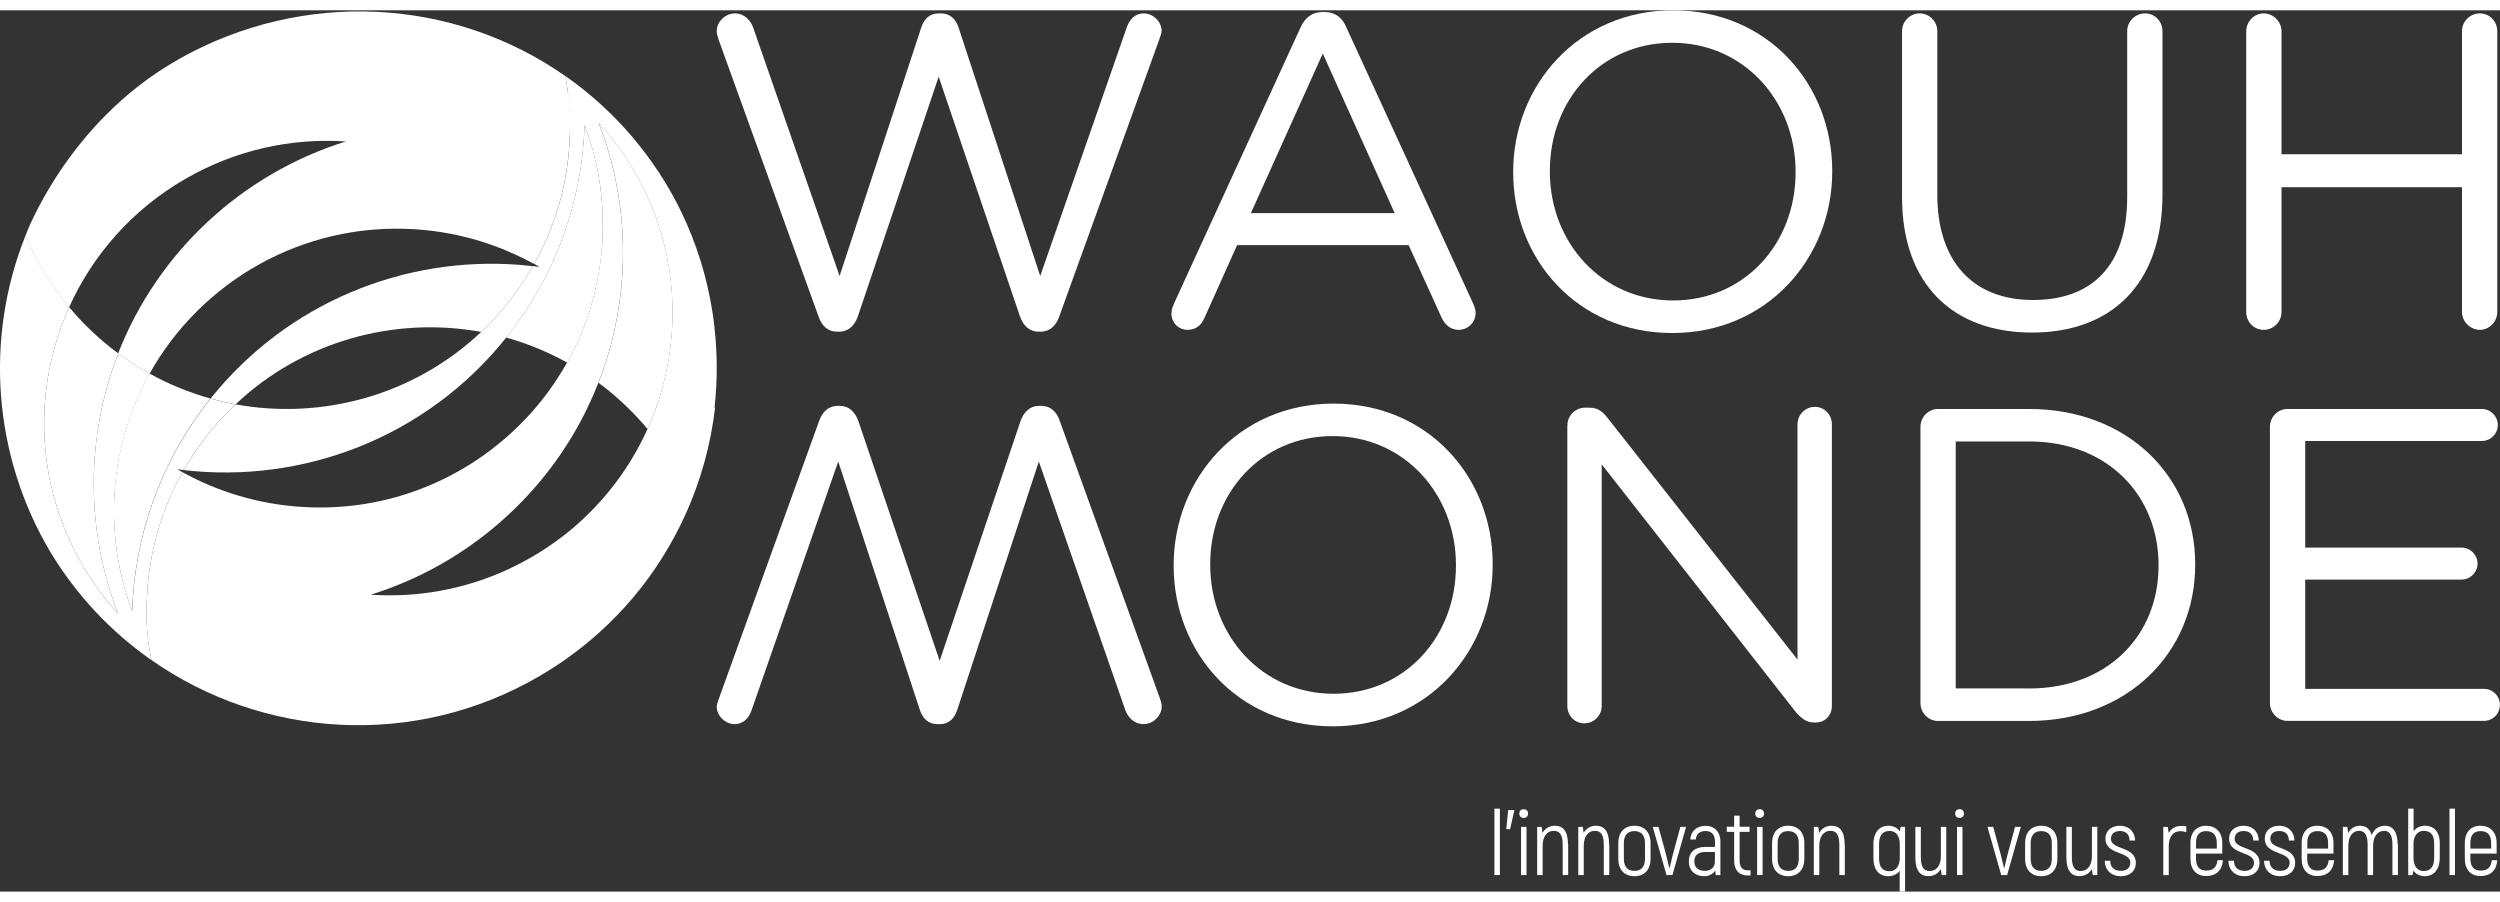
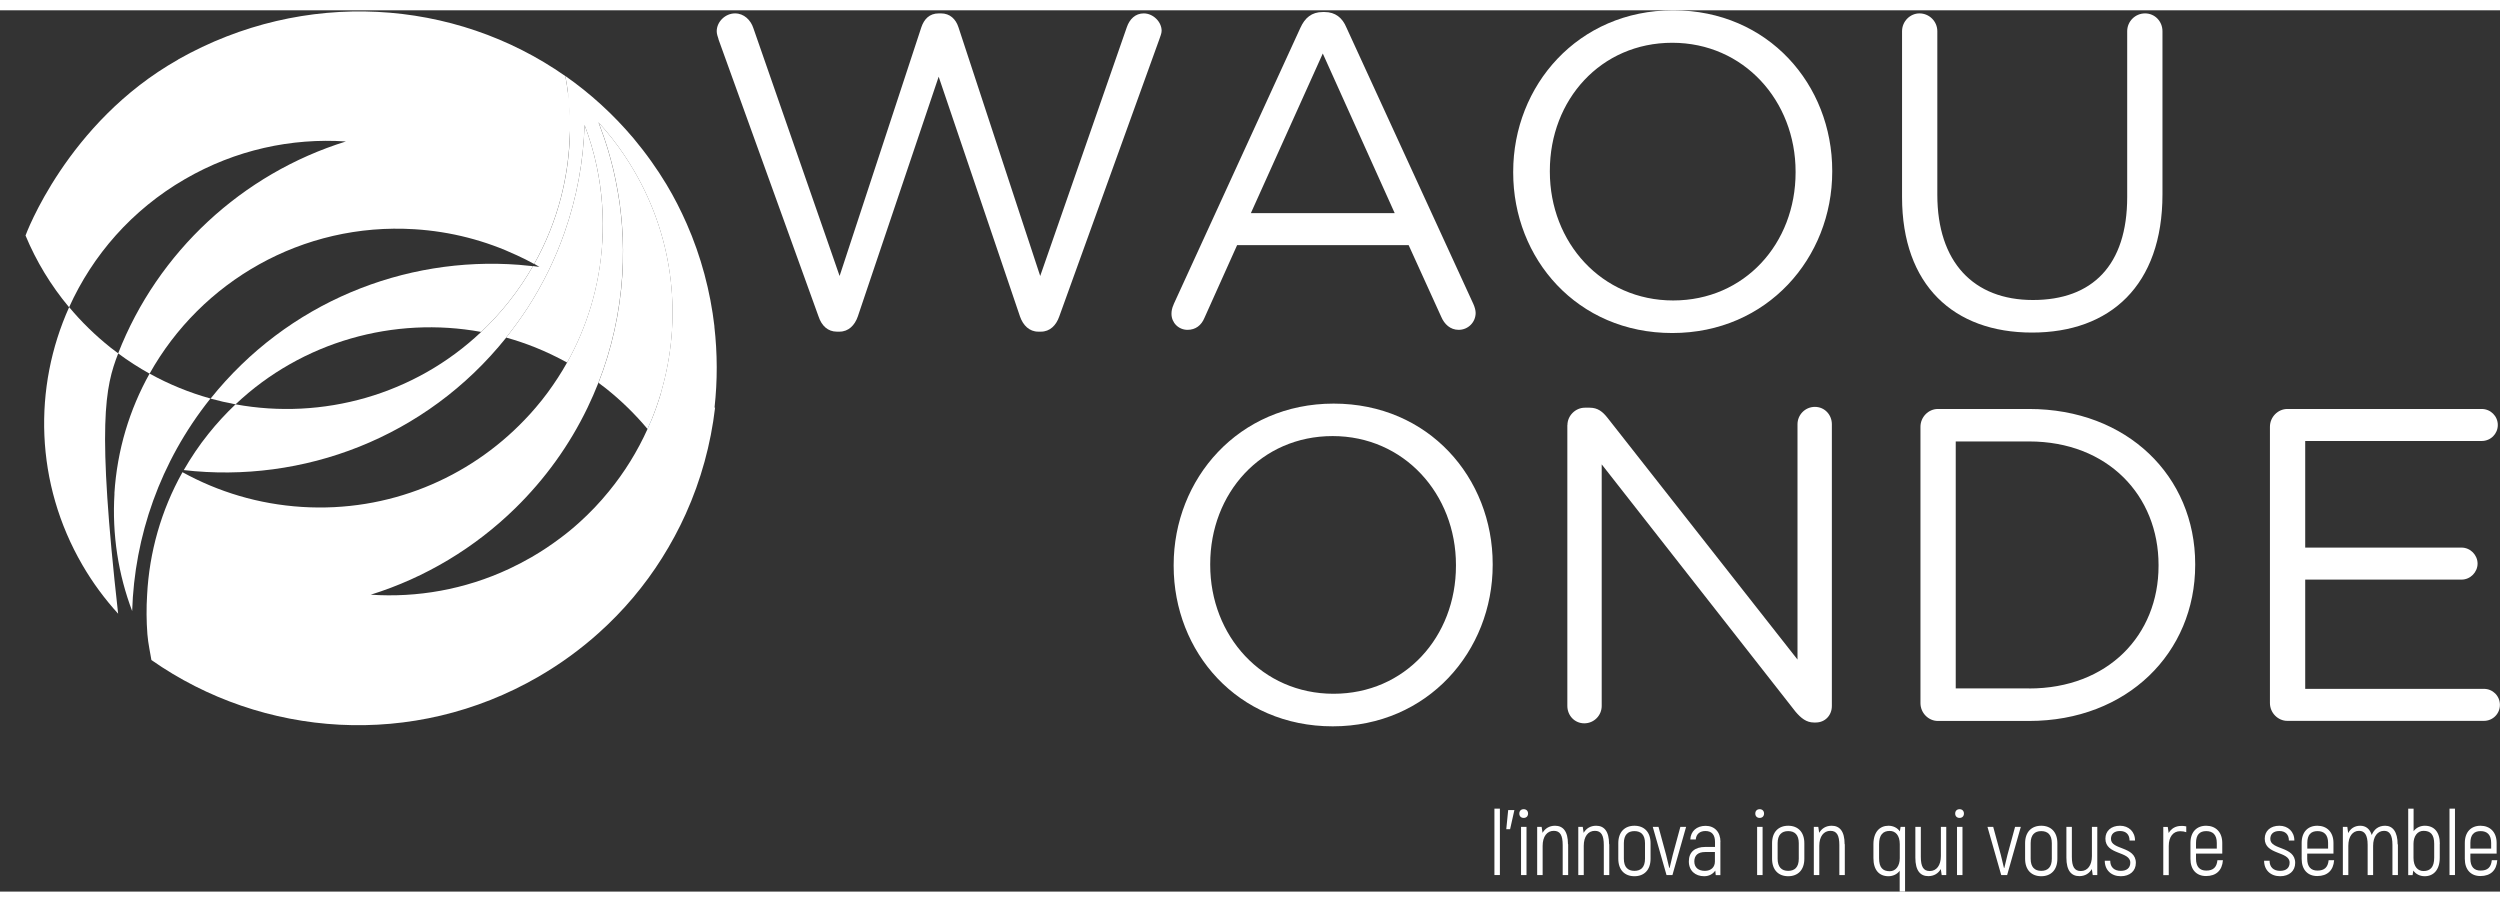
<svg xmlns="http://www.w3.org/2000/svg" width="158" height="57" viewBox="0 0 556 196" fill="none">
  <rect x="0" y="0" width="556" height="196" fill="#333333" stroke="none" />
  <path d="M159.804 6.433C159.601 5.826 159.399 5.239 159.399 4.653C159.399 2.569 161.284 0.688 163.473 0.688C165.46 0.688 166.96 2.164 167.548 3.965L186.725 59.089L204.909 3.763C205.517 1.982 206.693 0.688 208.781 0.688H209.288C211.275 0.688 212.572 1.962 213.16 3.763L231.344 59.089L250.602 3.763C251.211 1.982 252.488 0.688 254.373 0.688C256.461 0.688 258.346 2.569 258.346 4.552C258.346 5.138 258.042 5.826 257.84 6.433L235.581 68.091C234.892 70.074 233.493 71.469 231.506 71.469H230.918C228.932 71.469 227.533 70.074 226.844 68.091L208.761 14.767L190.78 68.091C190.09 70.074 188.692 71.469 186.705 71.469H186.117C184.131 71.469 182.732 70.175 182.043 68.091L159.784 6.433H159.804Z" fill="white" />
  <path d="M261.002 65.421L289.221 3.864C290.214 1.679 291.714 0.384 294.187 0.384H294.593C296.985 0.384 298.566 1.679 299.458 3.864L327.676 65.32C327.981 66.008 328.183 66.716 328.183 67.302C328.183 69.386 326.501 71.065 324.413 71.065C322.527 71.065 321.23 69.79 320.541 68.192L313.283 52.231H275.131L267.874 68.395C267.185 70.074 265.887 71.065 264.104 71.065C262.117 71.065 260.536 69.487 260.536 67.504C260.536 66.918 260.637 66.23 261.022 65.421H261.002ZM310.182 45.111L294.187 9.609L278.193 45.111H310.182Z" fill="white" />
  <path d="M336.535 36.089V35.886C336.535 16.75 350.949 0 372.113 0C393.277 0 407.487 16.547 407.487 35.684V35.886C407.487 55.023 393.074 71.773 371.91 71.773C350.746 71.773 336.535 55.225 336.535 36.089ZM399.338 36.089V35.886C399.338 20.128 387.803 7.222 371.91 7.222C356.017 7.222 344.685 19.905 344.685 35.684V35.886C344.685 51.645 356.22 64.531 372.113 64.531C388.006 64.531 399.338 51.847 399.338 36.069V36.089Z" fill="white" />
  <path d="M423.016 41.53V4.653C423.016 2.468 424.8 0.688 426.888 0.688C429.077 0.688 430.861 2.468 430.861 4.653V41.025C430.861 55.994 438.909 64.43 452.126 64.43C465.344 64.43 473.088 56.702 473.088 41.53V4.653C473.088 2.468 474.872 0.688 477.061 0.688C479.25 0.688 480.933 2.468 480.933 4.653V40.944C480.933 61.173 469.317 71.672 451.924 71.672C434.53 71.672 423.016 61.153 423.016 41.53Z" fill="white" />
-   <path d="M499.563 4.653C499.563 2.468 501.347 0.688 503.435 0.688C505.523 0.688 507.408 2.468 507.408 4.653V32.023H547.547V4.653C547.547 2.468 549.331 0.688 551.52 0.688C553.709 0.688 555.392 2.468 555.392 4.653V67.1C555.392 69.285 553.608 71.065 551.52 71.065C549.432 71.065 547.547 69.285 547.547 67.1V39.346H507.408V67.1C507.408 69.285 505.624 71.065 503.435 71.065C501.245 71.065 499.563 69.285 499.563 67.1V4.653Z" fill="white" />
  <path d="M261.022 123.559V123.357C261.022 104.22 275.436 87.471 296.6 87.471C317.764 87.471 331.974 104.018 331.974 123.155V123.357C331.974 142.494 317.561 159.244 296.397 159.244C275.233 159.244 261.022 142.696 261.022 123.559ZM323.805 123.559V123.357C323.805 107.599 312.27 94.692 296.377 94.692C280.483 94.692 269.151 107.376 269.151 123.155V123.357C269.151 139.116 280.686 152.002 296.579 152.002C312.473 152.002 323.805 139.318 323.805 123.539V123.559Z" fill="white" />
  <path d="M348.597 92.245C348.597 90.161 350.381 88.381 352.469 88.381H353.564C355.348 88.381 356.442 89.271 357.537 90.667L399.764 144.395V92.063C399.764 89.979 401.446 88.199 403.636 88.199C405.825 88.199 407.406 89.979 407.406 92.063V154.712C407.406 156.796 405.906 158.394 403.818 158.394H403.413C401.73 158.394 400.534 157.403 399.338 156.007L356.219 100.984V154.712C356.219 156.796 354.537 158.576 352.347 158.576C350.158 158.576 348.577 156.796 348.577 154.712V92.265L348.597 92.245Z" fill="white" />
  <path d="M427.111 92.629C427.111 90.445 428.895 88.664 430.983 88.664H451.255C473.108 88.664 488.211 103.634 488.211 123.155V123.357C488.211 142.878 473.108 158.05 451.255 158.05H430.983C428.895 158.05 427.111 156.27 427.111 154.085V92.609V92.629ZM451.255 150.828C468.83 150.828 480.061 138.934 480.061 123.56V123.357C480.061 107.983 468.83 95.886 451.255 95.886H434.956V150.808H451.255V150.828Z" fill="white" />
  <path d="M504.833 154.106V92.629C504.833 90.445 506.617 88.664 508.705 88.664H551.925C553.912 88.664 555.513 90.262 555.513 92.225C555.513 94.187 553.932 95.785 551.925 95.785H512.679V119.493H547.445C549.432 119.493 551.013 121.173 551.013 123.054C551.013 124.935 549.432 126.614 547.445 126.614H512.679V150.909H552.412C554.399 150.909 555.98 152.487 555.98 154.47C555.98 156.452 554.399 158.03 552.412 158.03H508.705C506.617 158.03 504.833 156.25 504.833 154.065V154.106Z" fill="white" />
-   <path d="M257.961 153.013C258.164 153.62 258.367 154.207 258.367 154.793C258.367 156.877 256.481 158.758 254.292 158.758C252.305 158.758 250.805 157.282 250.217 155.481L231.04 100.357L212.856 155.683C212.248 157.464 211.072 158.758 208.984 158.758H208.477C206.491 158.758 205.193 157.484 204.605 155.683L186.421 100.357L167.143 155.683C166.534 157.464 165.257 158.758 163.372 158.758C161.284 158.758 159.399 156.877 159.399 154.895C159.399 154.308 159.703 153.62 159.905 153.013L182.164 91.355C182.853 89.372 184.252 87.977 186.239 87.977H186.827C188.813 87.977 190.212 89.372 190.901 91.355L208.984 144.679L226.965 91.355C227.654 89.372 229.053 87.977 231.04 87.977H231.628C233.614 87.977 235.013 89.271 235.702 91.355L257.961 153.013Z" fill="white" />
  <path d="M25.462 107.457C24.894 116.661 26.333 125.522 29.394 133.613C29.901 117.026 35.577 100.438 46.727 86.439C46.747 86.399 46.788 86.358 46.808 86.338C42.145 85.043 37.605 83.202 33.266 80.795C28.827 88.745 26.049 97.767 25.441 107.457H25.462Z" fill="white" />
-   <path d="M15.386 66.008C7.339 83.85 7.744 105.191 18.346 123.398C20.637 127.342 23.313 130.943 26.273 134.2C22.198 123.741 20.272 112.272 21.002 100.336C21.529 91.881 23.374 83.789 26.293 76.304C25.725 75.879 25.158 75.455 24.59 75.01C21.164 72.279 18.083 69.264 15.386 66.028V66.008Z" fill="white" />
-   <path d="M52.383 87.612C50.254 89.635 48.227 91.82 46.342 94.187C44.274 96.756 42.47 99.467 40.868 102.238C40.402 102.198 39.916 102.117 39.429 102.056C39.814 102.278 40.199 102.501 40.584 102.724C35.8 111.26 33.206 120.606 32.719 129.992C32.537 132.885 32.557 135.758 32.78 138.63C32.861 139.763 33.043 140.896 33.226 142.008C33.368 142.838 33.55 143.849 33.651 144.497C24.793 138.307 17.069 130.215 11.15 120.384C-1.419 99.204 -3.548 73.108 5.696 50.047C8.089 55.752 11.332 61.132 15.386 66.008C7.338 83.85 7.744 105.191 18.346 123.398C20.637 127.342 23.313 130.963 26.273 134.2C22.198 123.742 20.272 112.272 21.002 100.336C21.529 91.881 23.374 83.809 26.313 76.304C28.563 77.963 30.895 79.48 33.307 80.815C28.867 88.765 26.09 97.788 25.482 107.477C24.914 116.682 26.333 125.542 29.415 133.634C29.922 117.005 35.638 100.377 46.828 86.378C48.653 86.884 50.518 87.309 52.383 87.653V87.612Z" fill="white" />
+   <path d="M15.386 66.008C7.339 83.85 7.744 105.191 18.346 123.398C20.637 127.342 23.313 130.943 26.273 134.2C21.529 91.881 23.374 83.789 26.293 76.304C25.725 75.879 25.158 75.455 24.59 75.01C21.164 72.279 18.083 69.264 15.386 66.028V66.008Z" fill="white" />
  <path d="M144.033 93.115C144.174 93.297 144.316 93.459 144.479 93.641L144.965 90.95C144.661 91.678 144.357 92.386 144.033 93.094V93.115Z" fill="url(#paint0_radial_4052_32892)" />
  <path d="M118.53 56.884C117.801 58.159 117.03 59.393 116.219 60.627C115.226 62.103 114.192 63.54 113.057 64.956C111.172 67.323 109.144 69.507 107.016 71.53C87.676 67.99 67.222 73.614 52.383 87.633C50.518 87.289 48.673 86.864 46.828 86.358C63.978 64.936 89.927 54.659 115.409 56.601C116.442 56.682 117.476 56.783 118.51 56.905L118.53 56.884Z" fill="white" />
  <path d="M133.957 51.685C133.349 61.375 130.572 70.397 126.132 78.347C123.821 77.073 121.45 75.94 119.037 74.969C116.909 74.12 114.76 73.391 112.57 72.784C112.611 72.744 112.631 72.704 112.652 72.663C114.314 70.559 115.875 68.415 117.314 66.21C120.76 60.87 123.517 55.226 125.545 49.42C128.281 41.652 129.761 33.58 130.004 25.489C131.14 28.483 132.052 31.558 132.721 34.733C133.876 40.175 134.302 45.859 133.937 51.665L133.957 51.685Z" fill="white" />
  <path d="M39.632 10.924C67.648 -4.895 101.015 -2.69 125.727 14.626C125.97 15.9 126.173 17.195 126.335 18.51C126.376 18.55 126.416 18.57 126.457 18.611C126.822 22.09 126.903 25.63 126.659 29.15C126.457 33.338 125.808 37.505 124.754 41.611C123.436 46.709 121.45 51.685 118.794 56.419C117.557 55.731 116.28 55.084 114.983 54.497C108.029 51.24 100.346 49.197 92.197 48.691C67.202 47.134 44.7 60.364 33.266 80.815C30.874 79.48 28.543 77.983 26.273 76.304C35.091 53.729 53.863 36.352 76.932 29.17C64.85 28.361 52.403 31.011 41.132 37.545C29.313 44.383 20.576 54.497 15.366 66.048C11.291 61.173 8.048 55.792 5.676 50.087C5.676 50.087 14.819 24.963 39.611 10.964L39.632 10.924Z" fill="white" />
  <path d="M147.053 84.942C146.708 86.095 146.344 87.228 145.938 88.361C145.634 89.231 145.289 90.101 144.945 90.971C144.641 91.699 144.337 92.407 144.012 93.115C141.296 89.878 138.235 86.864 134.809 84.133C134.241 83.688 133.674 83.263 133.106 82.838C136.045 75.333 137.87 67.262 138.417 58.806C138.64 55.084 138.62 51.402 138.336 47.781C138.255 46.851 138.194 45.92 138.073 45.01C137.931 43.553 137.728 42.117 137.464 40.681C137.424 40.418 137.383 40.155 137.323 39.892C137.079 38.415 136.755 36.959 136.431 35.502C136.045 33.904 135.62 32.326 135.153 30.769C134.91 29.98 134.667 29.211 134.403 28.442C133.998 27.269 133.572 26.096 133.126 24.922C134.14 26.055 135.153 27.229 136.106 28.442C137.91 30.728 139.552 33.156 141.053 35.725C150.094 51.22 151.716 68.981 147.033 84.942H147.053Z" fill="white" />
  <path d="M158.892 70.317C157.98 62.488 155.932 54.76 152.729 47.478C151.411 44.484 149.932 41.571 148.229 38.739C147.175 36.979 146.06 35.3 144.884 33.641C143.607 31.841 142.269 30.121 140.87 28.442C136.37 23.122 131.281 18.489 125.727 14.605C125.97 15.88 126.173 17.175 126.335 18.489C126.376 18.53 126.903 25.61 126.68 29.13C126.477 33.317 125.828 37.485 124.774 41.591C123.456 46.689 121.47 51.665 118.814 56.399C119.199 56.621 119.584 56.844 119.97 57.066C119.503 57.006 119.017 56.945 118.53 56.884C117.801 58.159 117.03 59.393 116.219 60.627C115.226 62.103 114.192 63.54 113.057 64.956C111.172 67.323 109.144 69.507 107.016 71.53C92.177 85.569 71.702 91.173 52.383 87.633C50.254 89.656 48.227 91.84 46.342 94.207C44.274 96.776 42.47 99.487 40.868 102.258C67.323 105.313 94.731 95.097 112.57 72.805C112.611 72.764 112.631 72.724 112.651 72.683C114.314 70.579 115.875 68.435 117.314 66.23C120.76 60.89 123.517 55.246 125.544 49.44C128.281 41.672 129.761 33.601 130.004 25.509C131.14 28.503 132.052 31.578 132.721 34.754C133.876 40.195 134.302 45.88 133.937 51.685C133.329 61.375 130.552 70.397 126.112 78.347C124.835 80.633 123.396 82.838 121.855 84.942C121.004 86.115 120.091 87.248 119.138 88.361C118.328 89.312 117.496 90.242 116.625 91.132C104.239 104.059 86.44 111.665 67.161 110.451C57.512 109.844 48.511 107.093 40.584 102.724C35.8 111.26 33.206 120.606 32.719 129.992C32.536 132.926 32.557 135.839 32.78 138.752C32.861 139.804 33.023 140.855 33.206 141.887C33.347 142.737 33.53 143.809 33.672 144.497C58.383 161.813 91.933 164.321 119.767 148.199C124.652 145.367 129.112 142.11 133.146 138.489C138.681 133.533 143.384 127.929 147.215 121.84C149.202 118.684 150.986 115.387 152.506 112.009C155.892 104.504 158.081 96.513 159.034 88.361H158.912C159.581 82.353 159.561 76.304 158.872 70.317H158.892ZM147.053 84.942C146.708 86.095 146.344 87.228 145.938 88.361C145.634 89.231 145.289 90.101 144.945 90.97C144.641 91.699 144.337 92.407 144.012 93.115C141.782 98.051 138.904 102.744 135.397 107.012C133.41 109.46 131.2 111.786 128.788 113.951C127.45 115.164 126.051 116.318 124.571 117.41C122.585 118.907 120.456 120.323 118.226 121.618C116.584 122.568 114.902 123.438 113.219 124.227C103.347 128.839 92.744 130.66 82.446 129.972C94.65 126.169 105.658 119.493 114.598 110.734C121.166 104.301 126.639 96.756 130.673 88.361C131.545 86.561 132.336 84.72 133.086 82.838C136.025 75.333 137.85 67.262 138.397 58.806C138.62 55.084 138.6 51.402 138.316 47.781C138.235 46.851 138.174 45.92 138.052 45.01C137.91 43.553 137.708 42.117 137.444 40.681C137.404 40.418 137.363 40.155 137.302 39.892C137.059 38.415 136.735 36.959 136.41 35.502C136.025 33.904 135.599 32.326 135.133 30.768C134.89 29.98 134.647 29.211 134.383 28.442C133.978 27.269 133.552 26.096 133.106 24.922C134.12 26.055 135.133 27.228 136.086 28.442C137.89 30.728 139.532 33.156 141.032 35.725C150.074 51.22 151.695 68.981 147.012 84.942H147.053Z" fill="white" />
  <path d="M332.359 177.551H333.576V192.318H332.359V177.551Z" fill="white" />
  <path d="M336.799 177.875L335.846 182.123H334.995L335.42 177.875H336.799Z" fill="white" />
  <path d="M337.894 178.643C337.894 178.057 338.279 177.672 338.867 177.672C339.455 177.672 339.84 178.057 339.84 178.643C339.84 179.23 339.455 179.614 338.867 179.614C338.279 179.614 337.894 179.23 337.894 178.643ZM338.279 181.597H339.495V192.318H338.279V181.597Z" fill="white" />
  <path d="M348.759 185.461V192.318H347.543V185.643C347.543 183.478 346.976 182.487 345.556 182.487C344.056 182.487 343.083 183.741 343.083 185.825V192.318H341.867V181.597H342.86L343.063 182.932C343.61 181.981 344.543 181.354 345.84 181.354C347.584 181.354 348.719 182.527 348.719 185.461H348.759Z" fill="white" />
  <path d="M357.902 185.461V192.318H356.686V185.643C356.686 183.478 356.118 182.487 354.699 182.487C353.199 182.487 352.226 183.741 352.226 185.825V192.318H351.01V181.597H352.003L352.206 182.932C352.753 181.981 353.686 181.354 354.983 181.354C356.726 181.354 357.862 182.527 357.862 185.461H357.902Z" fill="white" />
  <path d="M359.909 188.697V185.238C359.909 182.73 361.348 181.354 363.497 181.354C365.646 181.354 367.085 182.73 367.085 185.238V188.697C367.085 191.206 365.646 192.581 363.497 192.581C361.348 192.581 359.909 191.206 359.909 188.697ZM365.849 188.697V185.238C365.849 183.377 364.957 182.548 363.497 182.548C362.038 182.548 361.146 183.377 361.146 185.238V188.697C361.146 190.558 362.038 191.388 363.497 191.388C364.957 191.388 365.849 190.558 365.849 188.697Z" fill="white" />
  <path d="M374.991 181.597L371.951 192.318H370.633L367.572 181.597H368.849L370.552 187.868C370.775 188.738 371.099 190.154 371.241 190.74H371.322C371.464 190.154 371.788 188.738 372.011 187.868L373.714 181.597H374.991Z" fill="white" />
  <path d="M382.614 184.914V192.338H381.58L381.478 191.327C380.992 192.035 380.161 192.581 379.005 192.581C377.039 192.581 375.6 191.367 375.6 189.284C375.6 187.2 376.938 186.067 379.289 186.067H381.418V184.935C381.418 183.357 380.688 182.527 379.289 182.527C378.053 182.527 377.221 183.215 377.14 184.409H375.924C376.005 182.568 377.343 181.374 379.33 181.374C381.316 181.374 382.634 182.75 382.634 184.935L382.614 184.914ZM381.397 189.304V187.2H379.228C377.647 187.2 376.816 187.929 376.816 189.304C376.816 190.68 377.769 191.388 379.167 191.388C380.566 191.388 381.397 190.538 381.397 189.304Z" fill="white" />
-   <path d="M389.324 191.287V192.419H388.716C386.749 192.419 385.675 191.185 385.675 189.122V182.709H384.033V181.577H385.675V179.109H386.891V181.577H389.101V182.709H386.891V189.122C386.891 190.538 387.459 191.266 388.736 191.266H389.344L389.324 191.287Z" fill="white" />
  <path d="M390.378 178.643C390.378 178.057 390.763 177.672 391.351 177.672C391.939 177.672 392.324 178.057 392.324 178.643C392.324 179.23 391.939 179.614 391.351 179.614C390.763 179.614 390.378 179.23 390.378 178.643ZM390.783 181.597H392V192.318H390.783V181.597Z" fill="white" />
  <path d="M394.108 188.697V185.238C394.108 182.73 395.547 181.354 397.696 181.354C399.845 181.354 401.284 182.73 401.284 185.238V188.697C401.284 191.206 399.845 192.581 397.696 192.581C395.547 192.581 394.108 191.206 394.108 188.697ZM400.048 188.697V185.238C400.048 183.377 399.156 182.548 397.696 182.548C396.236 182.548 395.345 183.377 395.345 185.238V188.697C395.345 190.558 396.236 191.388 397.696 191.388C399.156 191.388 400.048 190.558 400.048 188.697Z" fill="white" />
  <path d="M410.285 185.461V192.318H409.069V185.643C409.069 183.478 408.501 182.487 407.082 182.487C405.582 182.487 404.609 183.741 404.609 185.825V192.318H403.392V181.597H404.386L404.588 182.932C405.136 181.981 406.068 181.354 407.366 181.354C409.109 181.354 410.244 182.527 410.244 185.461H410.285Z" fill="white" />
  <path d="M423.685 181.597V196H422.489V191.367C421.901 192.177 420.948 192.581 419.995 192.581C417.928 192.581 416.65 191.206 416.65 188.556V185.461C416.65 182.75 418.049 181.354 419.995 181.354C421.029 181.354 421.962 181.799 422.529 182.608L422.691 181.597H423.685ZM422.509 188.556V185.44C422.509 183.438 421.516 182.507 420.279 182.507C418.779 182.507 417.907 183.377 417.907 185.481V188.576C417.907 190.619 418.698 191.469 420.279 191.469C421.637 191.469 422.509 190.275 422.509 188.576V188.556Z" fill="white" />
  <path d="M432.848 181.597V192.318H431.834L431.631 190.983C431.084 191.934 430.151 192.561 428.854 192.561C427.111 192.561 425.975 191.388 425.975 188.455V181.597H427.192V188.273C427.192 190.437 427.759 191.428 429.178 191.428C430.679 191.428 431.652 190.174 431.652 188.09V181.597H432.868H432.848Z" fill="white" />
  <path d="M434.834 178.643C434.834 178.057 435.22 177.672 435.807 177.672C436.395 177.672 436.78 178.057 436.78 178.643C436.78 179.23 436.395 179.614 435.807 179.614C435.22 179.614 434.834 179.23 434.834 178.643ZM435.24 181.597H436.456V192.318H435.24V181.597Z" fill="white" />
  <path d="M449.43 181.597L446.389 192.318H445.072L442.011 181.597H443.288L444.991 187.868C445.214 188.738 445.538 190.154 445.68 190.74H445.761C445.903 190.154 446.227 188.738 446.45 187.868L448.153 181.597H449.43Z" fill="white" />
  <path d="M450.383 188.697V185.238C450.383 182.73 451.822 181.354 453.971 181.354C456.12 181.354 457.559 182.73 457.559 185.238V188.697C457.559 191.206 456.12 192.581 453.971 192.581C451.822 192.581 450.383 191.206 450.383 188.697ZM456.323 188.697V185.238C456.323 183.377 455.431 182.548 453.971 182.548C452.512 182.548 451.62 183.377 451.62 185.238V188.697C451.62 190.558 452.512 191.388 453.971 191.388C455.431 191.388 456.323 190.558 456.323 188.697Z" fill="white" />
  <path d="M466.438 181.597V192.318H465.425L465.222 190.983C464.675 191.934 463.742 192.561 462.445 192.561C460.701 192.561 459.566 191.388 459.566 188.455V181.597H460.782V188.273C460.782 190.437 461.35 191.428 462.769 191.428C464.269 191.428 465.242 190.174 465.242 188.09V181.597H466.459H466.438Z" fill="white" />
  <path d="M468.101 189.142H469.317C469.317 190.558 470.189 191.388 471.669 191.388C473.007 191.388 473.777 190.72 473.777 189.567C473.777 186.957 468.243 187.908 468.243 184.227C468.243 182.487 469.54 181.354 471.486 181.354C473.432 181.354 474.831 182.669 474.831 184.651H473.615C473.615 183.316 472.844 182.527 471.486 182.527C470.209 182.527 469.479 183.175 469.479 184.287C469.479 186.796 475.013 185.845 475.013 189.628C475.013 191.408 473.675 192.581 471.669 192.581C469.54 192.581 468.101 191.206 468.101 189.142Z" fill="white" />
  <path d="M486.224 181.475V182.79C485.839 182.649 485.413 182.568 484.866 182.568C483.325 182.568 482.332 183.802 482.332 185.845V192.338H481.115V181.617H482.109L482.311 182.972C482.859 182.022 483.791 181.395 485.109 181.395C485.514 181.395 485.859 181.395 486.203 181.496L486.224 181.475Z" fill="white" />
  <path d="M494.373 189.041C494.211 191.286 492.873 192.541 490.623 192.541C488.535 192.541 487.156 191.165 487.156 188.717V185.177C487.156 182.73 488.555 181.354 490.643 181.354C492.731 181.354 494.231 182.73 494.231 185.177V187.544H488.393V188.697C488.393 190.498 489.244 191.327 490.663 191.327C492.224 191.327 492.995 190.599 493.157 189.021H494.373V189.041ZM488.393 185.177V186.432H493.015V185.177C493.015 183.377 492.143 182.548 490.663 182.548C489.184 182.548 488.393 183.377 488.393 185.177Z" fill="white" />
-   <path d="M495.61 189.142H496.826C496.826 190.558 497.698 191.388 499.178 191.388C500.516 191.388 501.286 190.72 501.286 189.567C501.286 186.957 495.752 187.908 495.752 184.227C495.752 182.487 497.049 181.354 498.995 181.354C500.941 181.354 502.34 182.669 502.34 184.651H501.124C501.124 183.316 500.353 182.527 498.995 182.527C497.718 182.527 496.988 183.175 496.988 184.287C496.988 186.796 502.522 185.845 502.522 189.628C502.522 191.408 501.185 192.581 499.178 192.581C497.049 192.581 495.61 191.206 495.61 189.142Z" fill="white" />
  <path d="M503.536 189.142H504.752C504.752 190.558 505.624 191.388 507.104 191.388C508.442 191.388 509.212 190.72 509.212 189.567C509.212 186.957 503.678 187.908 503.678 184.227C503.678 182.487 504.975 181.354 506.922 181.354C508.868 181.354 510.266 182.669 510.266 184.651H509.05C509.05 183.316 508.28 182.527 506.922 182.527C505.644 182.527 504.915 183.175 504.915 184.287C504.915 186.796 510.449 185.845 510.449 189.628C510.449 191.408 509.111 192.581 507.104 192.581C504.975 192.581 503.536 191.206 503.536 189.142Z" fill="white" />
  <path d="M519.105 189.041C518.943 191.286 517.605 192.541 515.355 192.541C513.267 192.541 511.888 191.165 511.888 188.717V185.177C511.888 182.73 513.287 181.354 515.375 181.354C517.463 181.354 518.963 182.73 518.963 185.177V187.544H513.125V188.697C513.125 190.498 513.976 191.327 515.395 191.327C516.956 191.327 517.727 190.599 517.889 189.021H519.105V189.041ZM513.145 185.177V186.432H517.767V185.177C517.767 183.377 516.895 182.548 515.416 182.548C513.936 182.548 513.145 183.377 513.145 185.177Z" fill="white" />
  <path d="M533.295 185.501V192.318H532.079V185.602C532.079 183.357 531.41 182.487 530.234 182.487C528.775 182.487 527.781 183.741 527.781 185.825V192.318H526.565V185.602C526.565 183.357 525.856 182.487 524.66 182.487C523.22 182.487 522.267 183.741 522.267 185.825V192.318H521.051V181.597H522.044L522.227 182.993C522.734 182.022 523.626 181.354 524.903 181.354C526.119 181.354 527.031 182.001 527.477 183.417C527.964 182.183 528.937 181.354 530.457 181.354C532.12 181.354 533.235 182.669 533.235 185.501H533.295Z" fill="white" />
  <path d="M542.6 185.38V188.475C542.6 191.185 541.202 192.581 539.255 192.581C538.222 192.581 537.289 192.136 536.721 191.327L536.559 192.339H535.586V177.551H536.782V182.568C537.37 181.759 538.323 181.354 539.276 181.354C541.343 181.354 542.621 182.73 542.621 185.38H542.6ZM541.364 185.38C541.364 183.337 540.573 182.487 538.992 182.487C537.634 182.487 536.762 183.68 536.762 185.38V188.495C536.762 190.498 537.755 191.428 538.992 191.428C540.492 191.428 541.364 190.558 541.364 188.455V185.359V185.38Z" fill="white" />
  <path d="M544.769 177.551H545.986V192.318H544.769V177.551Z" fill="white" />
  <path d="M555.392 189.041C555.23 191.286 553.892 192.541 551.642 192.541C549.554 192.541 548.175 191.165 548.175 188.717V185.177C548.175 182.73 549.574 181.354 551.662 181.354C553.75 181.354 555.25 182.73 555.25 185.177V187.544H549.412V188.697C549.412 190.498 550.263 191.327 551.682 191.327C553.243 191.327 554.013 190.599 554.176 189.021H555.392V189.041ZM549.412 185.177V186.432H554.034V185.177C554.034 183.377 553.162 182.548 551.682 182.548C550.202 182.548 549.412 183.377 549.412 185.177Z" fill="white" />
  <defs>
    <radialGradient id="paint0_radial_4052_32892" cx="0" cy="0" r="1" gradientUnits="userSpaceOnUse" gradientTransform="translate(86.56 67.11) rotate(48.51) scale(85.365 85.387)">
      <stop stop-color="#AFDEF3" />
      <stop offset="0.43" stop-color="#37B3E7" />
      <stop offset="0.98" stop-color="#35679A" />
    </radialGradient>
  </defs>
</svg>